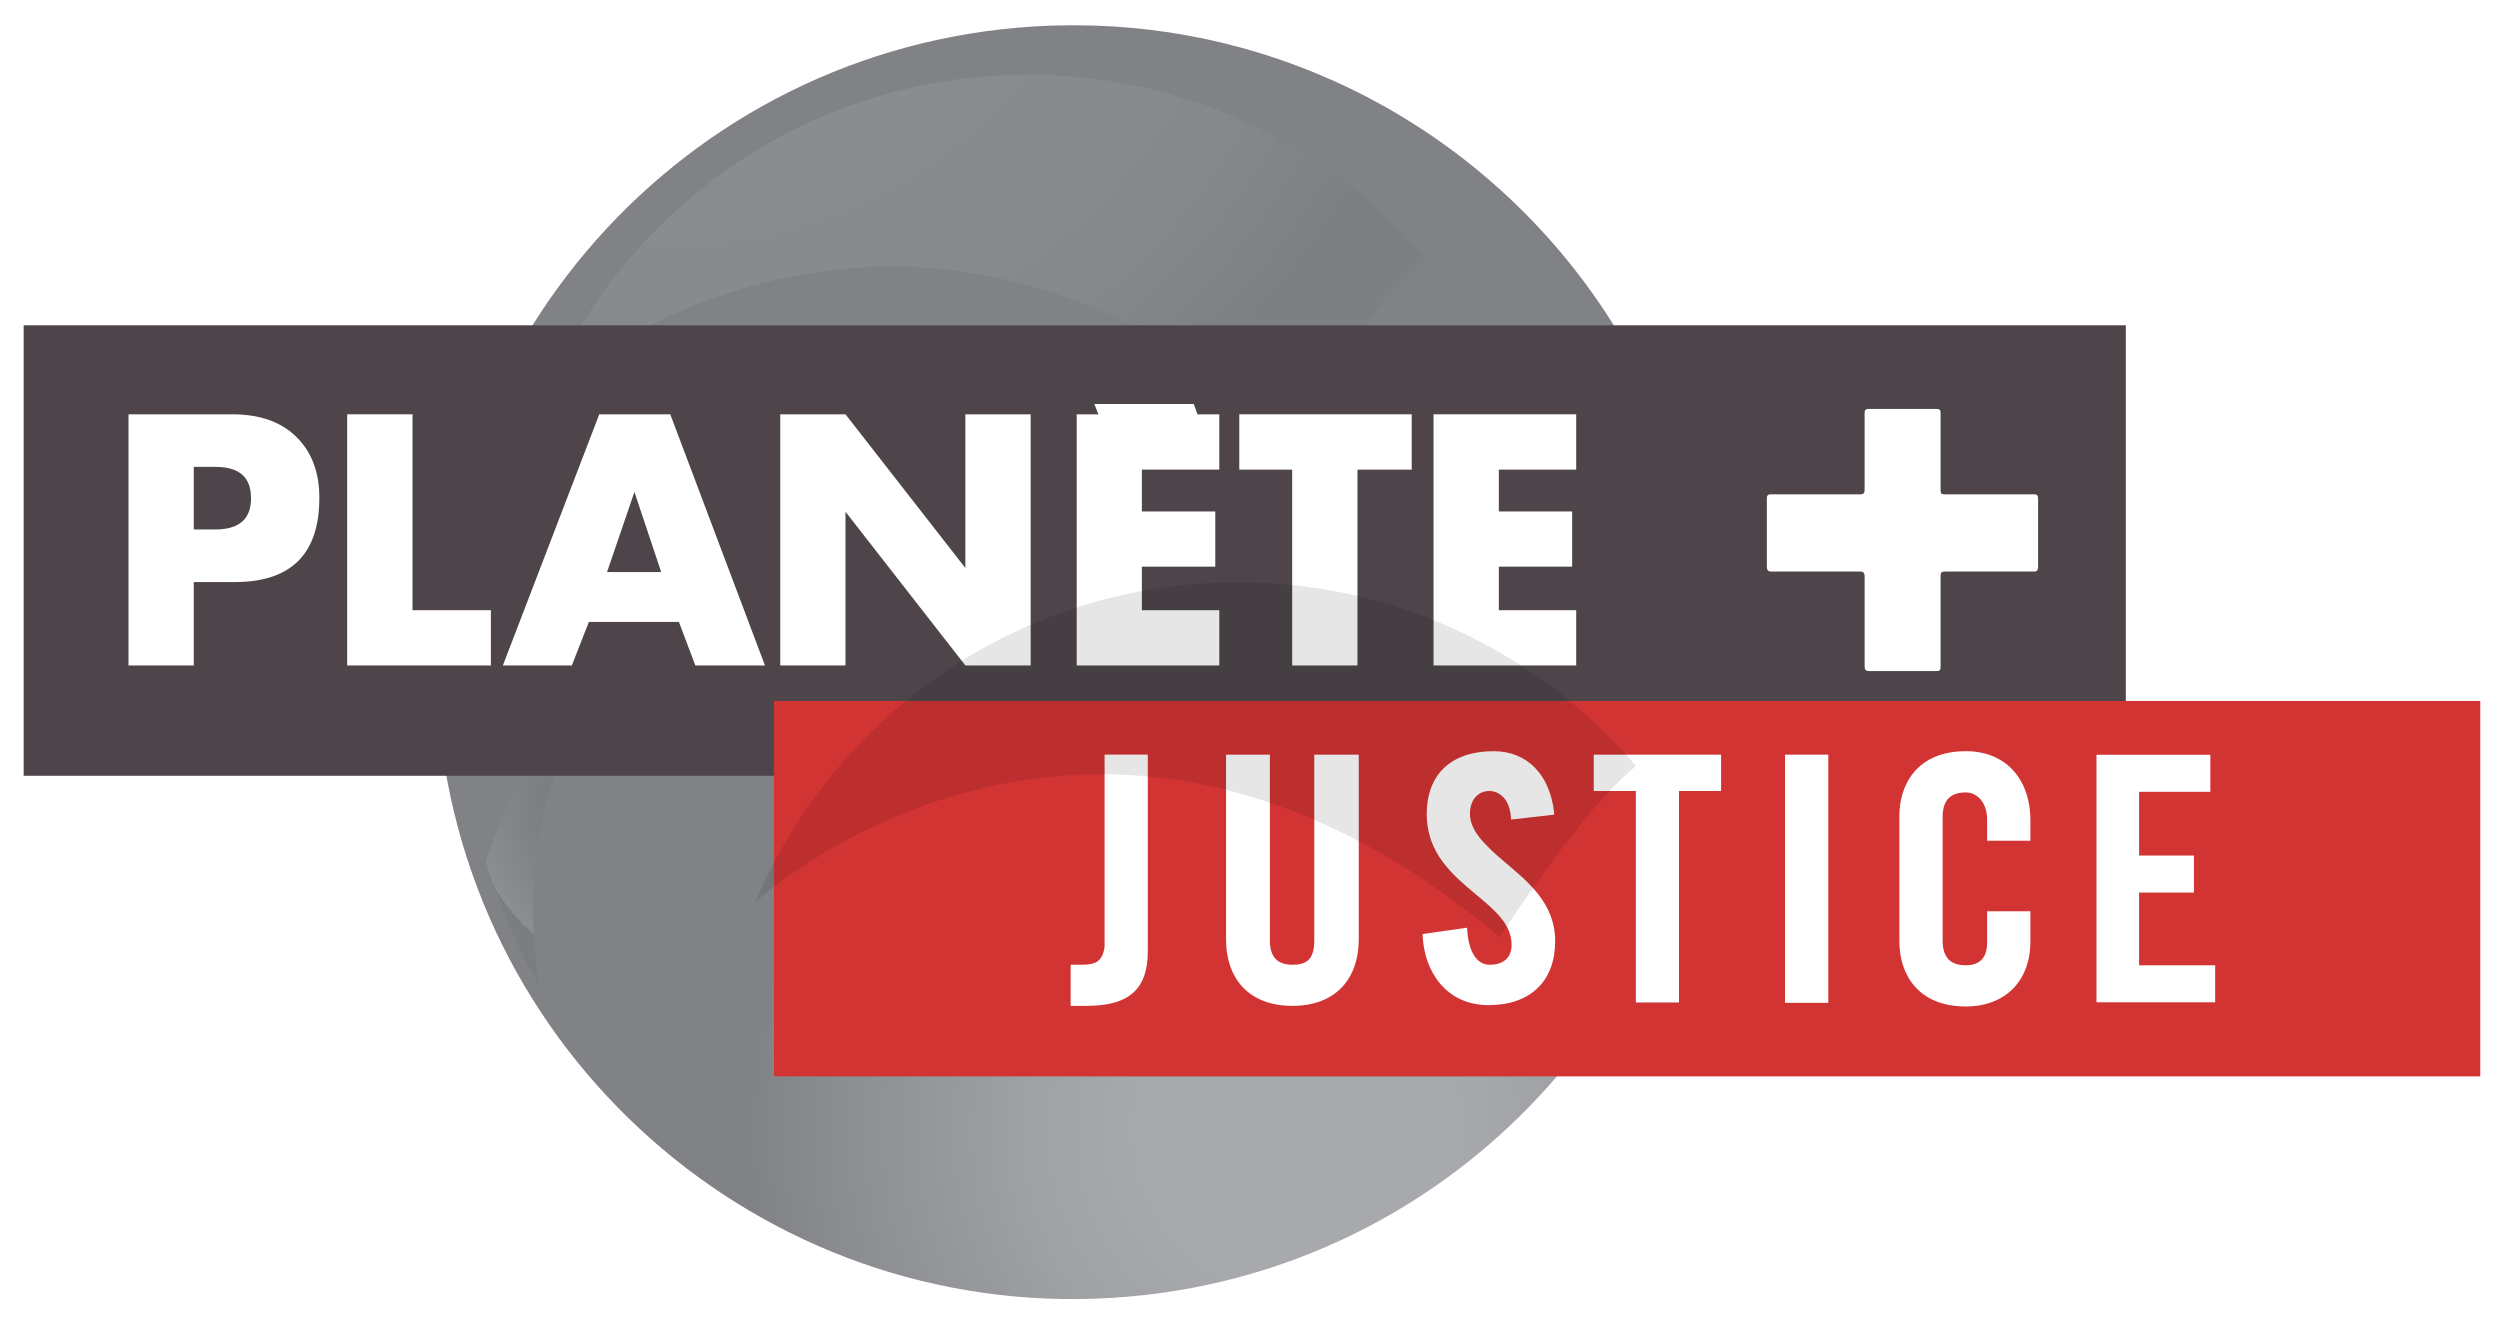
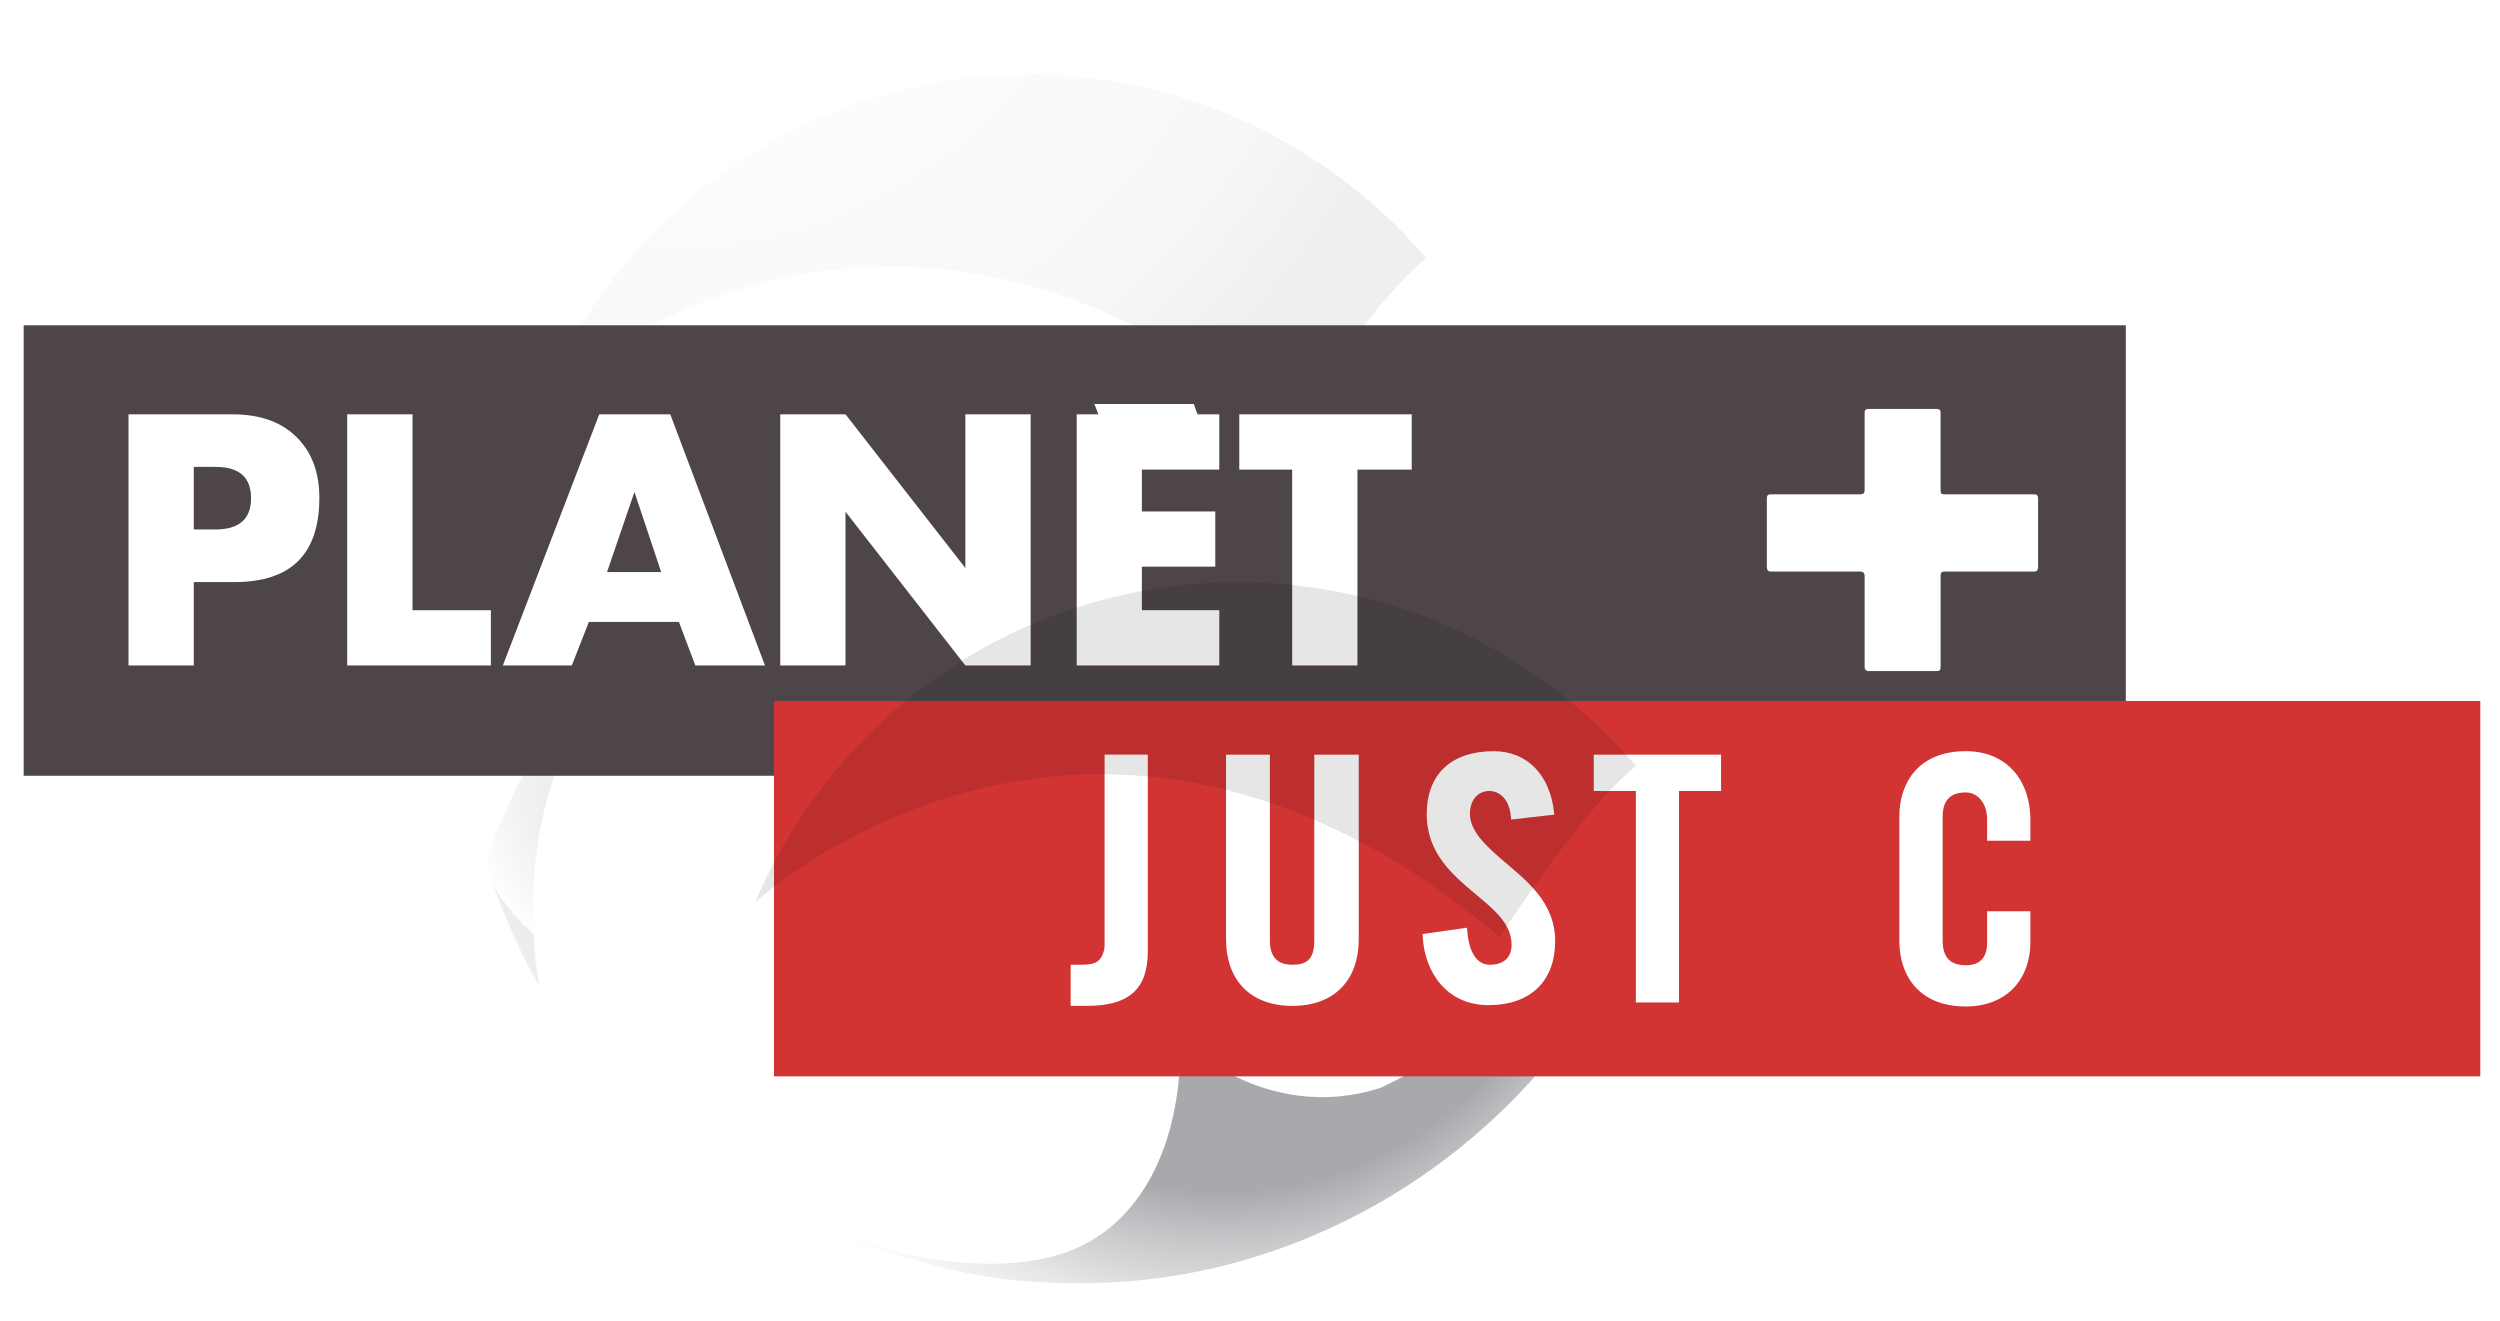
<svg xmlns="http://www.w3.org/2000/svg" xmlns:ns1="http://ns.adobe.com/AdobeSVGViewerExtensions/3.0/" version="1.1" id="Calque_1" x="0px" y="0px" width="226.537px" height="119.737px" viewBox="0 0 226.537 119.737" style="enable-background:new 0 0 226.537 119.737;" xml:space="preserve">
  <style type="text/css">

	.st0{opacity:0.1;fill:url(#SVGID_3_);}
	.st1{opacity:0.1;fill:url(#SVGID_6_);}
	.st2{fill:#4D454A;}
	.st3{filter:url(#Adobe_OpacityMaskFilter);}
	.st4{opacity:0.46;fill:url(#SVGID_5_);}
	.st5{opacity:0.15;fill:url(#SVGID_8_);}
	.st6{fill:url(#SVGID_1_);}
	.st7{fill:url(#SVGID_2_);}
	.st8{fill:#FFFFFF;}
	.st9{opacity:0.39;fill:url(#SVGID_7_);}
	.st10{opacity:0.1;fill:url(#SVGID_11_);}
	.st11{fill:#D23434;}
	.st12{opacity:0.22;fill:url(#SVGID_4_);}
	.st13{mask:url(#SVGID_9_);fill:url(#SVGID_10_);adobe-blending-mode:multiply;}
	.st14{filter:url(#Adobe_OpacityMaskFilter_1_);}

</style>
  <g>
    <g>
      <radialGradient id="SVGID_1_" cx="110.903" cy="75.374" r="81.371" gradientUnits="userSpaceOnUse">
        <stop offset="0.309" style="stop-color:#A7A9AC" />
        <stop offset="0.399" style="stop-color:#A7A9AC" />
        <stop offset="0.459" style="stop-color:#C6C8CA" />
        <stop offset="0.529" style="stop-color:#E5E6E7" />
        <stop offset="0.59" style="stop-color:#F8F8F9" />
        <stop offset="0.632" style="stop-color:#FFFFFF" />
        <ns1:midPointStop offset="0.309" style="stop-color:#A7A9AC" />
        <ns1:midPointStop offset="0.5" style="stop-color:#A7A9AC" />
        <ns1:midPointStop offset="0.399" style="stop-color:#A7A9AC" />
        <ns1:midPointStop offset="0.37" style="stop-color:#A7A9AC" />
        <ns1:midPointStop offset="0.632" style="stop-color:#FFFFFF" />
      </radialGradient>
      <path class="st6" d="M150.896,74.385c1.777-8.928,1.219-17.591,0.49-24.679c-0.127-0.557-0.252-1.117-0.383-1.672    c0.213,7.641,2.586,36.981-25.881,50.534c-10.51,3.393-18.203-4.447-18.203-4.447s0.916,12.434-7.525,17.988    c-6.09,4.021-17.08,2.715-27.301-1.766c0,0,3.133,1.875,13.092,4.465c4.914,1.283,10.125,1.652,15.459,1.396    C124.955,115.045,146.378,96.803,150.896,74.385z" />
      <radialGradient id="SVGID_2_" cx="113.391" cy="97.281" r="89.197" gradientTransform="matrix(0.998 -0.06 0.06 0.998 -1.44 12.194)" gradientUnits="userSpaceOnUse">
        <stop offset="0.16" style="stop-color:#A7A9AC" />
        <stop offset="0.276" style="stop-color:#9FA1A4" />
        <stop offset="0.477" style="stop-color:#8A8C8F" />
        <stop offset="0.558" style="stop-color:#808285" />
        <stop offset="0.837" style="stop-color:#808285" />
        <ns1:midPointStop offset="0.16" style="stop-color:#A7A9AC" />
        <ns1:midPointStop offset="0.588" style="stop-color:#A7A9AC" />
        <ns1:midPointStop offset="0.558" style="stop-color:#808285" />
        <ns1:midPointStop offset="0.385" style="stop-color:#808285" />
        <ns1:midPointStop offset="0.837" style="stop-color:#808285" />
      </radialGradient>
-       <path class="st7" d="M120.592,7.212c19.094,8.461,32.904,27.018,34.254,49.297c1.936,31.81-22.299,59.171-54.115,61.099    c-31.813,1.93-59.169-22.299-61.095-54.113C37.701,31.679,61.932,4.326,93.749,2.396C103.288,1.818,112.415,3.586,120.592,7.212" />
      <radialGradient id="SVGID_3_" cx="60.204" cy="-20.233" r="72.404" gradientUnits="userSpaceOnUse">
        <stop offset="0.478" style="stop-color:#E5E5E5" />
        <stop offset="0.667" style="stop-color:#CDCDCD" />
        <stop offset="0.822" style="stop-color:#BDBDBD" />
        <stop offset="1" style="stop-color:#666666" />
        <ns1:midPointStop offset="0.478" style="stop-color:#E5E5E5" />
        <ns1:midPointStop offset="0.44" style="stop-color:#E5E5E5" />
        <ns1:midPointStop offset="0.822" style="stop-color:#BDBDBD" />
        <ns1:midPointStop offset="0.5" style="stop-color:#BDBDBD" />
        <ns1:midPointStop offset="1" style="stop-color:#666666" />
      </radialGradient>
      <path class="st0" d="M129.25,23.403c-9.344-10.932-23.51-17.494-38.97-16.559C71.687,7.976,56.242,19.666,49.445,35.739    c0,0,30.313-28.057,67.442,3.166c0,0,7.322-11.332,12.051-15.229L129.25,23.403z" />
      <radialGradient id="SVGID_4_" cx="123.281" cy="55.198" r="31.497" gradientUnits="userSpaceOnUse">
        <stop offset="0.663" style="stop-color:#A7A9AC" />
        <stop offset="0.747" style="stop-color:#A7A9AC" />
        <stop offset="0.798" style="stop-color:#A7A9AC" />
        <stop offset="0.837" style="stop-color:#A7A9AC" />
        <stop offset="0.899" style="stop-color:#FFFFFF" />
        <ns1:midPointStop offset="0.663" style="stop-color:#A7A9AC" />
        <ns1:midPointStop offset="0.5" style="stop-color:#A7A9AC" />
        <ns1:midPointStop offset="0.747" style="stop-color:#A7A9AC" />
        <ns1:midPointStop offset="0.5" style="stop-color:#A7A9AC" />
        <ns1:midPointStop offset="0.798" style="stop-color:#A7A9AC" />
        <ns1:midPointStop offset="0.375" style="stop-color:#A7A9AC" />
        <ns1:midPointStop offset="0.837" style="stop-color:#A7A9AC" />
        <ns1:midPointStop offset="0.5" style="stop-color:#A7A9AC" />
        <ns1:midPointStop offset="0.899" style="stop-color:#FFFFFF" />
      </radialGradient>
      <path class="st12" d="M144.809,33.503c0,0,8.816,13.223,6.443,31.862c-0.178,0-4.742-3.046-8.811-3.218    C142.266,62.319,145.659,50.454,144.809,33.503z" />
      <radialGradient id="SVGID_5_" cx="65.45" cy="76.394" r="67.499" gradientTransform="matrix(0.999 -0.05 0.05 0.999 2.275 -13.02)" gradientUnits="userSpaceOnUse">
        <stop offset="0.337" style="stop-color:#4D4D4D" />
        <stop offset="0.358" style="stop-color:#535353" />
        <stop offset="0.386" style="stop-color:#656565" />
        <stop offset="0.42" style="stop-color:#838383" />
        <stop offset="0.457" style="stop-color:#ADADAD" />
        <stop offset="0.497" style="stop-color:#E2E2E2" />
        <stop offset="0.517" style="stop-color:#FFFFFF" />
        <ns1:midPointStop offset="0.337" style="stop-color:#4D4D4D" />
        <ns1:midPointStop offset="0.635" style="stop-color:#4D4D4D" />
        <ns1:midPointStop offset="0.517" style="stop-color:#FFFFFF" />
      </radialGradient>
      <path class="st4" d="M46.519,38.151c0,0-7.408,10.215-4.904,28.425c0.006,0.105,4.914-2.676,9.592-4.167    c0.107-0.119-2.73-5.188-1.93-11.896C49.382,50.505,47.107,45.369,46.519,38.151z" />
      <radialGradient id="SVGID_6_" cx="59.13" cy="71.983" r="38.356" gradientUnits="userSpaceOnUse">
        <stop offset="0.209" style="stop-color:#4D4D4D" />
        <stop offset="0.234" style="stop-color:#535353" />
        <stop offset="0.27" style="stop-color:#656565" />
        <stop offset="0.312" style="stop-color:#838383" />
        <stop offset="0.358" style="stop-color:#ADADAD" />
        <stop offset="0.408" style="stop-color:#E2E2E2" />
        <stop offset="0.433" style="stop-color:#FFFFFF" />
        <ns1:midPointStop offset="0.209" style="stop-color:#4D4D4D" />
        <ns1:midPointStop offset="0.635" style="stop-color:#4D4D4D" />
        <ns1:midPointStop offset="0.433" style="stop-color:#FFFFFF" />
      </radialGradient>
      <path class="st1" d="M44.037,78.064c0,0,2.023-6.771,6.426-12.674c0,0,0.463,2.43,0.639,2.893c0,0.059-4.336,8.098-2.248,21.002    C48.794,89.336,45.603,83.619,44.037,78.064z" />
      <radialGradient id="SVGID_7_" cx="57.53" cy="55.873" r="46.172" gradientUnits="userSpaceOnUse">
        <stop offset="0.221" style="stop-color:#4D4D4D" />
        <stop offset="0.272" style="stop-color:#535354" />
        <stop offset="0.343" style="stop-color:#646566" />
        <stop offset="0.427" style="stop-color:#818284" />
        <stop offset="0.517" style="stop-color:#A7A9AC" />
        <ns1:midPointStop offset="0.221" style="stop-color:#4D4D4D" />
        <ns1:midPointStop offset="0.635" style="stop-color:#4D4D4D" />
        <ns1:midPointStop offset="0.517" style="stop-color:#A7A9AC" />
      </radialGradient>
-       <path class="st9" d="M48.925,32.038c0,0-2.604,2.256-5.199,10.734c0.227,0.11,2.26,7.002,6.555,12.762    C50.503,55.649,46.55,41.411,48.925,32.038z" />
+       <path class="st9" d="M48.925,32.038c0,0-2.604,2.256-5.199,10.734c0.227,0.11,2.26,7.002,6.555,12.762    z" />
      <radialGradient id="SVGID_8_" cx="123.56" cy="69.438" r="36.954" gradientUnits="userSpaceOnUse">
        <stop offset="0.438" style="stop-color:#A7A9AC" />
        <stop offset="0.444" style="stop-color:#B5B7B9" />
        <stop offset="0.459" style="stop-color:#D0D1D3" />
        <stop offset="0.474" style="stop-color:#E5E5E6" />
        <stop offset="0.492" style="stop-color:#F4F4F4" />
        <stop offset="0.513" style="stop-color:#FCFCFC" />
        <stop offset="0.545" style="stop-color:#FFFFFF" />
        <ns1:midPointStop offset="0.438" style="stop-color:#A7A9AC" />
        <ns1:midPointStop offset="0.21" style="stop-color:#A7A9AC" />
        <ns1:midPointStop offset="0.545" style="stop-color:#FFFFFF" />
      </radialGradient>
      <path class="st5" d="M140.821,65.691l-0.781,2.717c0,0,3.877,10.363,2.719,17.637c0,0.092,3.582-7.273,3.879-9.307    C146.538,76.738,144.014,69.664,140.821,65.691z" />
    </g>
    <g>
      <rect x="2.144" y="29.477" class="st2" width="190.486" height="40.819" />
      <g>
        <path class="st8" d="M21.261,52.744H17.56v7.557h-5.915V37.543h9.404c2.427,0,4.307,0.646,5.671,1.917     c1.49,1.393,2.218,3.272,2.218,5.647C28.938,50.193,26.391,52.744,21.261,52.744z M19.531,42.308H17.56v5.671h1.942     c2.154,0,3.246-0.936,3.246-2.816C22.749,43.245,21.689,42.308,19.531,42.308z" />
        <path class="st8" d="M31.46,60.301V37.543h5.92v17.752h7.101v5.006H31.46z" />
        <path class="st8" d="M63.007,60.301l-1.487-3.943h-8.161l-1.543,3.943h-6.25l8.736-22.758h6.434l8.581,22.758H63.007z      M57.489,44.58l-2.484,7.259h4.909L57.489,44.58z" />
        <path class="st8" d="M87.476,60.301L76.614,46.373v13.928h-5.911V37.543h5.911l10.862,13.929V37.543h5.918v22.758H87.476z" />
        <path class="st8" d="M97.565,60.301V37.543h1.965l-0.364-0.937h9.008l0.337,0.937h1.975v5.012h-7.015v3.791h6.651v5h-6.651v3.949     h7.015v5.006H97.565z" />
        <path class="st8" d="M123.005,42.555v17.746h-5.914V42.555h-4.794v-5.012h15.625v5.012H123.005z" />
-         <path class="st8" d="M129.9,60.301V37.543h12.926v5.012h-7.008v3.791h6.641v5h-6.641v3.949h7.008v5.006H129.9z" />
      </g>
    </g>
    <g>
      <rect x="70.134" y="63.518" class="st11" width="154.616" height="34.017" />
      <g>
        <path class="st8" d="M100.092,85.801c-0.19,1.312-0.8,1.619-2.072,1.619h-1.002v3.727h1.463c3.82,0,5.526-1.517,5.526-4.919     V68.381h-3.915V85.801z" />
        <path class="st8" d="M119.092,85.221c0,1.771-0.742,2.199-1.982,2.199c-1.238,0-2.04-0.58-2.04-2.199v-16.84h-3.972v16.69     c0,3.802,2.244,6.075,6.012,6.075c3.764,0,6.012-2.273,6.012-6.075v-16.69h-4.029V85.221z" />
        <path class="st8" d="M136.295,78.066c-1.667-1.421-3.097-2.76-3.097-4.315c0-1.259,0.713-2.079,1.788-2.079     c0.491,0,1.766,0.344,1.927,2.367l0.015,0.224l3.915-0.446l-0.024-0.21c-0.369-3.416-2.459-5.538-5.463-5.538     c-3.854,0-6.072,2.086-6.072,5.708c0,3.551,2.367,5.521,4.451,7.267c1.738,1.445,3.237,2.696,3.237,4.582     c0,1.143-0.721,1.795-1.985,1.795c-1.154,0-1.902-1.145-2.035-3.128l-0.018-0.23l-4.027,0.575l0.011,0.2     c0.146,3.137,2.092,6.242,5.956,6.242c3.824,0,6.047-2.184,6.047-5.8C140.92,81.844,138.448,79.893,136.295,78.066z" />
        <path class="st8" d="M178.14,68.068c-4.442,0-6.029,3.034-6.029,5.88V85.32c0,2.849,1.587,5.882,6.029,5.882     c3.548,0,5.843-2.307,5.843-5.882v-2.748h-3.922v2.874c0,1.435-0.771,2.022-1.921,2.022c-1.315,0-2.108-0.605-2.108-2.235V74.035     c0-1.627,0.793-2.229,2.108-2.229c1.013,0,1.921,0.914,1.921,2.441v1.934h3.922v-1.842     C183.983,70.529,181.688,68.068,178.14,68.068z" />
        <path class="st8" d="M144.418,71.679c0,0,3.436,0,3.814,0c0,0.419,0,19.161,0,19.161h3.91c0-18.742,0-18.698,0-19.161     c0.379,0,3.813,0,3.813,0v-3.298h-11.537V71.679z" />
-         <rect x="161.748" y="68.382" class="st8" width="3.923" height="22.491" />
-         <polygon class="st8" points="200.726,87.471 193.833,87.471 193.833,80.879 198.803,80.879 198.803,77.524 193.833,77.524      193.833,71.75 200.29,71.75 200.29,68.393 189.974,68.393 189.974,90.822 200.726,90.822    " />
      </g>
    </g>
    <path class="st8" d="M175.849,52.186v8.191c0,0.309-0.06,0.43-0.305,0.43H169.3c-0.21,0-0.337-0.154-0.337-0.369v-8.191   c0-0.335-0.119-0.455-0.394-0.455h-8.1c-0.244,0-0.366-0.152-0.366-0.427v-6.21c0-0.244,0.092-0.363,0.338-0.363h8.161   c0.241,0,0.36-0.121,0.36-0.398v-7.033c0-0.185,0.127-0.307,0.306-0.307h6.216c0.244,0,0.364,0.092,0.364,0.307v7.033   c0,0.332,0.063,0.398,0.336,0.398h8.165c0.241,0,0.332,0.119,0.332,0.393v6.242c0,0.213-0.12,0.365-0.332,0.365h-8.074   C175.943,51.791,175.849,51.854,175.849,52.186z" />
    <defs>
      <filter id="Adobe_OpacityMaskFilter" filterUnits="userSpaceOnUse" x="68.446" y="52.756" width="79.805" height="32.149">
        <feFlood style="flood-color:white;flood-opacity:1" result="back" />
        <feBlend in="SourceGraphic" in2="back" mode="normal" />
      </filter>
    </defs>
    <mask maskUnits="userSpaceOnUse" x="68.446" y="52.756" width="79.805" height="32.149" id="SVGID_9_">
      <g class="st3">
        <defs>
          <filter id="Adobe_OpacityMaskFilter_1_" filterUnits="userSpaceOnUse" x="68.446" y="52.756" width="79.805" height="32.149">
            <feFlood style="flood-color:white;flood-opacity:1" result="back" />
            <feBlend in="SourceGraphic" in2="back" mode="normal" />
          </filter>
        </defs>
        <mask maskUnits="userSpaceOnUse" x="68.446" y="52.756" width="79.805" height="32.149" id="SVGID_9_">
          <g class="st14">
				</g>
        </mask>
        <linearGradient id="SVGID_10_" gradientUnits="userSpaceOnUse" x1="79.621" y1="41.284" x2="116.484" y2="85.281">
          <stop offset="0" style="stop-color:#FFFFFF" />
          <stop offset="0.063" style="stop-color:#DADADA" />
          <stop offset="0.16" style="stop-color:#A7A7A7" />
          <stop offset="0.262" style="stop-color:#7B7B7B" />
          <stop offset="0.367" style="stop-color:#555555" />
          <stop offset="0.475" style="stop-color:#363636" />
          <stop offset="0.588" style="stop-color:#1E1E1E" />
          <stop offset="0.707" style="stop-color:#0D0D0D" />
          <stop offset="0.838" style="stop-color:#030303" />
          <stop offset="1" style="stop-color:#000000" />
          <ns1:midPointStop offset="0" style="stop-color:#FFFFFF" />
          <ns1:midPointStop offset="0.25" style="stop-color:#FFFFFF" />
          <ns1:midPointStop offset="1" style="stop-color:#000000" />
        </linearGradient>
        <path class="st13" d="M148.25,69.403c-9.344-10.932-23.51-17.494-38.969-16.559c-18.594,1.131-34.039,12.821-40.836,28.895     c0,0,30.313-28.057,67.441,3.166c0,0,7.322-11.332,12.051-15.229L148.25,69.403z" />
      </g>
    </mask>
    <linearGradient id="SVGID_11_" gradientUnits="userSpaceOnUse" x1="79.621" y1="41.284" x2="116.484" y2="85.281">
      <stop offset="0" style="stop-color:#000000" />
      <stop offset="0.09" style="stop-color:#000000" />
      <stop offset="1" style="stop-color:#000000" />
      <ns1:midPointStop offset="0" style="stop-color:#000000" />
      <ns1:midPointStop offset="0.25" style="stop-color:#000000" />
      <ns1:midPointStop offset="1" style="stop-color:#000000" />
    </linearGradient>
    <path class="st10" d="M148.25,69.403c-9.344-10.932-23.51-17.494-38.969-16.559c-18.594,1.131-34.039,12.821-40.836,28.895   c0,0,30.313-28.057,67.441,3.166c0,0,7.322-11.332,12.051-15.229L148.25,69.403z" />
  </g>
</svg>